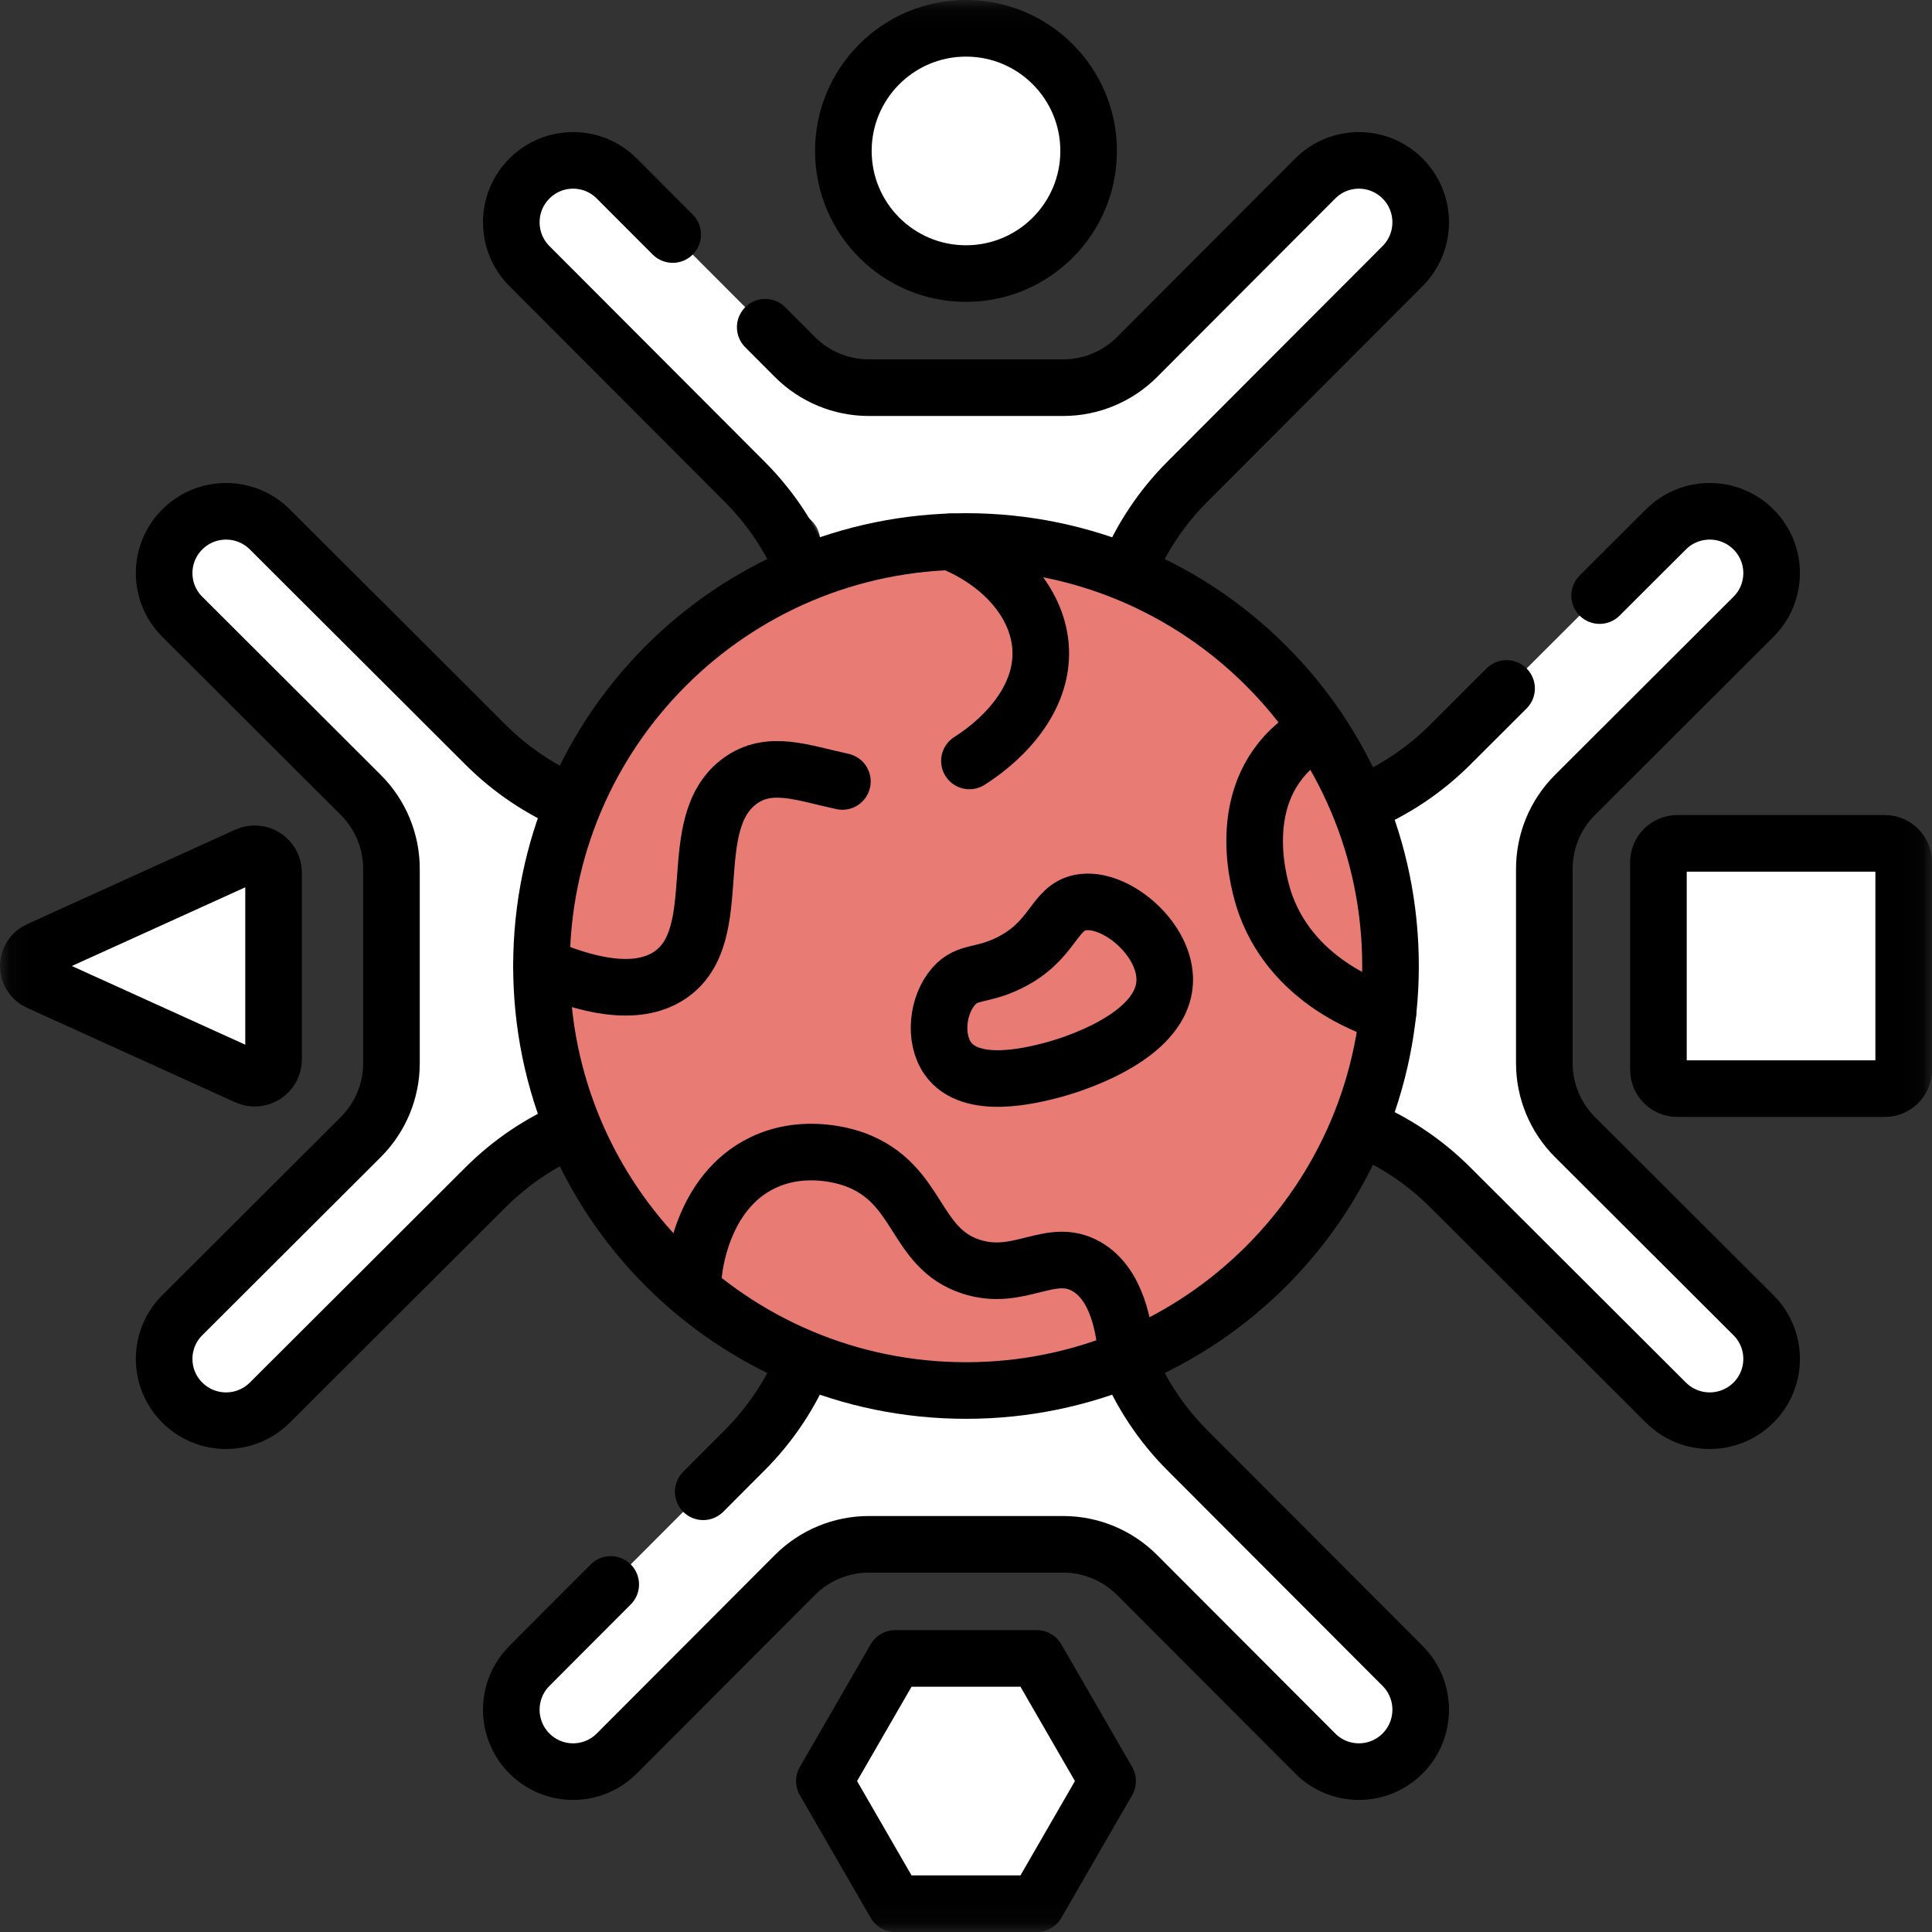
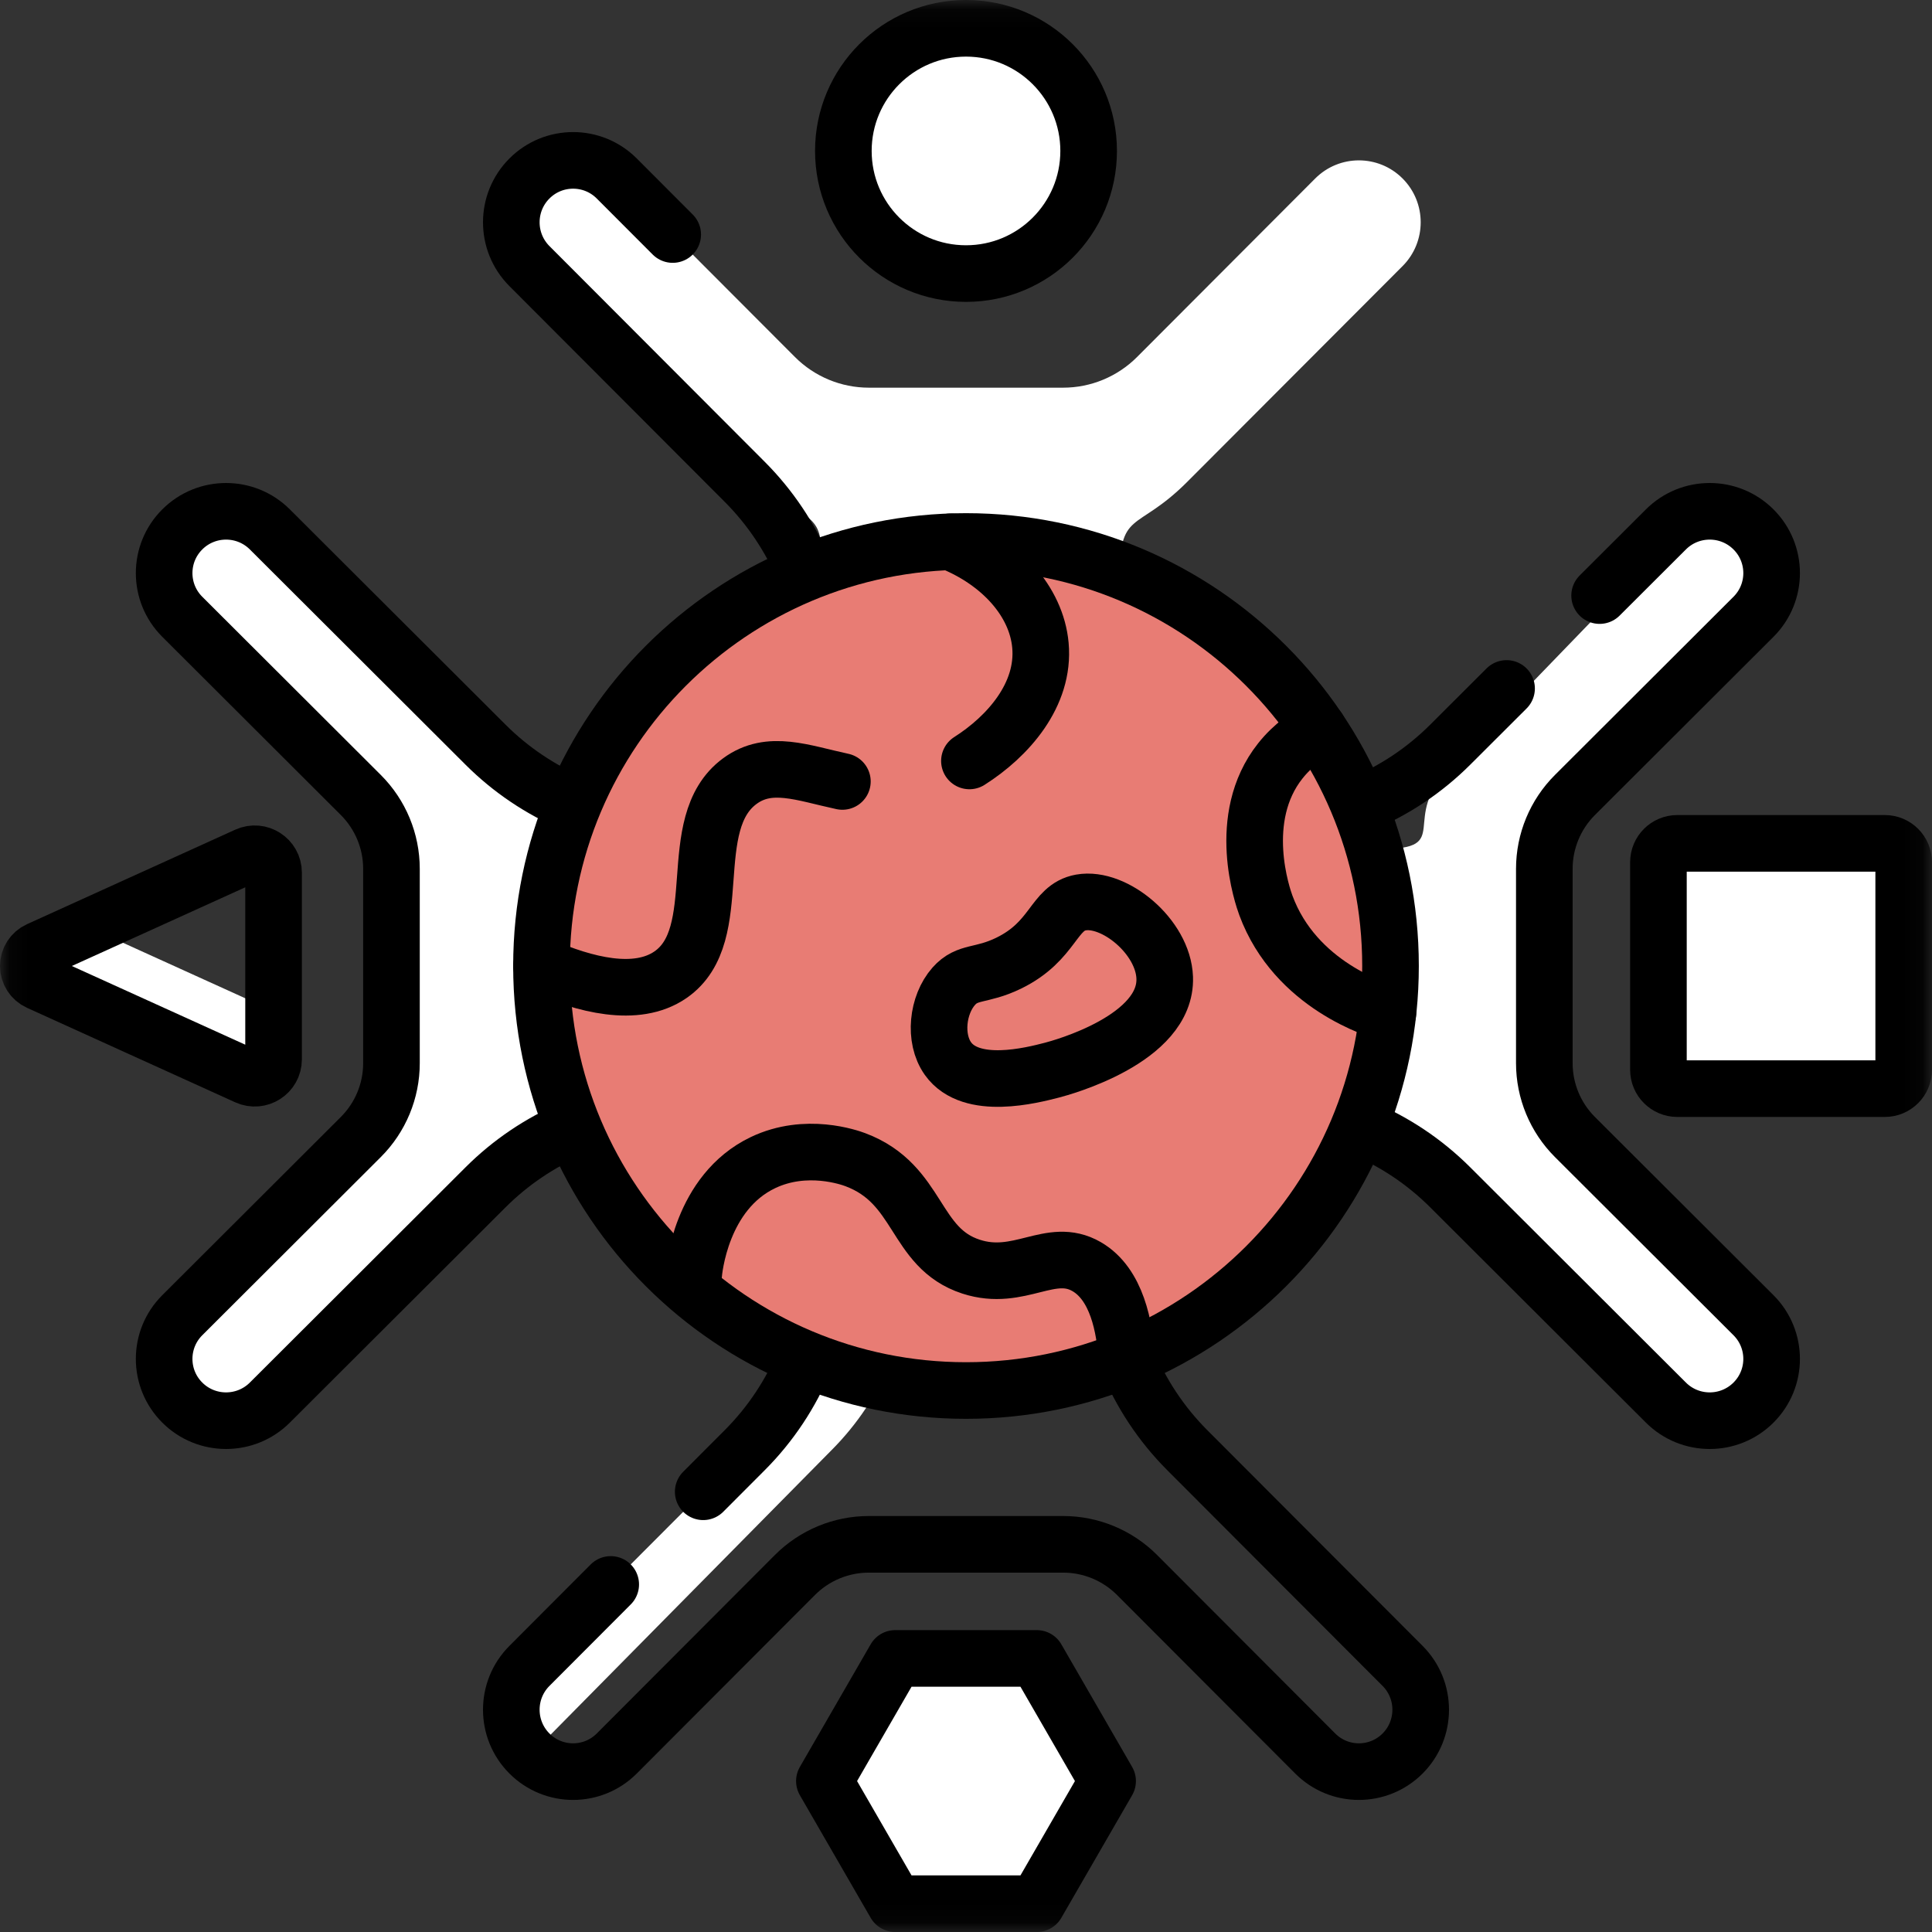
<svg xmlns="http://www.w3.org/2000/svg" width="100" height="100" viewBox="0 0 100 100" fill="none">
  <rect x="0" y="0" width="100" height="100" fill="#333333" stroke="none" />
  <g clip-path="url(#clip0_2_483)">
    <mask id="mask0_2_483" style="mask-type:luminance" maskUnits="userSpaceOnUse" x="0" y="0" width="100" height="100">
      <path d="M99.902 99.902V0.098H0.098V99.902H99.902Z" fill="white" stroke="white" stroke-width="0.195" />
    </mask>
    <g mask="url(#mask0_2_483)">
      <path d="M56.348 7.813C56.348 4.307 53.506 1.465 50 1.465C48.904 1.465 47.874 1.742 46.974 2.231C46.974 2.231 45.564 3.524 44.999 4.337C44.285 5.364 44.053 6.518 44.053 7.864C44.053 11.37 46.494 13.586 50 13.586C52.406 13.586 55.575 10.849 55.575 10.849C56.068 9.947 56.348 8.912 56.348 7.813Z" fill="white" />
      <path d="M55.576 10.849C54.499 12.822 52.406 14.16 50 14.16C46.495 14.16 43.653 11.318 43.653 7.812C43.653 5.406 45.001 3.308 46.974 2.231C46.481 3.133 46.192 4.173 46.192 5.273C46.192 8.779 49.034 11.621 52.539 11.621C53.639 11.621 54.673 11.342 55.576 10.849Z" fill="white" />
      <path d="M72.598 9.239C71.349 7.988 69.324 7.988 68.075 9.239L58.853 18.48C57.839 19.495 56.464 20.066 55.03 20.066H44.97C43.536 20.066 42.161 19.495 41.147 18.48L31.925 9.239C30.699 8.011 28.724 7.988 27.471 9.172L27.628 9.543C26.379 10.795 26.922 12.524 28.171 13.776L39.72 24.939C42.399 27.623 42.554 26.307 42.554 30.102L50.757 28.491L57.935 30.102C57.935 26.307 58.774 27.623 61.453 24.939L72.598 13.772C73.847 12.52 73.847 10.491 72.598 9.239Z" fill="white" />
      <path d="M90.76 72.598C92.012 71.349 92.012 69.324 90.76 68.075L81.52 58.853C80.504 57.839 79.934 56.464 79.934 55.03V44.97C79.934 43.536 80.504 42.161 81.52 41.147L90.76 31.925C91.989 30.699 92.012 28.725 90.828 27.471L90.457 27.628C89.205 26.379 87.476 26.922 86.224 28.171L75.061 39.72C72.377 42.399 75.28 43.945 71.484 43.945L70.166 58.154C73.962 58.154 72.377 58.774 75.061 61.453L86.228 72.598C87.48 73.847 89.509 73.847 90.76 72.598Z" fill="white" />
-       <path d="M64.941 47.223V42.73C68.736 42.73 72.377 41.227 75.061 38.547L86.228 27.402C86.856 26.777 87.676 26.465 88.494 26.465C89.314 26.465 90.135 26.777 90.76 27.402C90.783 27.426 90.806 27.448 90.828 27.471L75.061 43.039C72.377 45.719 68.736 47.223 64.941 47.223Z" fill="white" />
-       <path d="M72.598 90.76C71.349 92.012 69.324 92.012 68.075 90.76L58.853 81.52C57.839 80.504 56.464 79.934 55.03 79.934H44.97C43.536 79.934 42.161 80.504 41.147 81.52L31.925 90.76C30.699 91.989 28.724 92.012 27.471 90.828L27.628 90.457C26.379 89.205 26.922 87.476 28.171 86.224L39.72 75.061C42.399 72.377 43.43 68.737 43.43 64.941H57.27C57.27 68.737 58.774 72.377 61.453 75.061L72.598 86.228C73.847 87.48 73.847 89.509 72.598 90.76Z" fill="white" />
      <path d="M47.223 64.941H42.73C42.73 68.736 41.227 72.377 38.547 75.061L27.402 86.228C26.777 86.855 26.465 87.676 26.465 88.494C26.465 89.314 26.777 90.135 27.402 90.76C27.426 90.783 27.448 90.806 27.471 90.828L43.039 75.061C45.719 72.377 47.223 68.736 47.223 64.941Z" fill="white" />
      <path d="M9.239 27.402C7.988 28.651 7.988 30.676 9.239 31.925L18.48 41.147C19.495 42.161 20.066 43.536 20.066 44.97V55.03C20.066 56.464 19.495 57.839 18.48 58.853L9.239 68.075C8.011 69.301 7.988 71.275 9.172 72.529L9.543 72.371C10.795 73.621 12.524 73.078 13.776 71.829L24.939 60.28C27.623 57.601 26.087 58.853 29.883 58.853L27.686 50.171L29.883 41.528C26.087 41.528 27.623 41.226 24.939 38.547L13.772 27.402C12.52 26.152 10.491 26.152 9.239 27.402Z" fill="white" />
      <path d="M87.567 55.668L96.763 55.652C97.302 55.652 97.739 55.214 97.739 54.675L98.535 53.223V44.629C98.535 44.09 98.098 43.652 97.559 43.652H88.965L87.242 43.991C86.703 43.991 86.266 44.428 86.266 44.967L86.59 54.692C86.59 55.231 87.027 55.668 87.567 55.668Z" fill="white" />
      <path d="M98.535 53.223V55.371C98.535 55.91 98.098 56.348 97.559 56.348H86.816C86.277 56.348 85.84 55.91 85.84 55.371V44.629C85.84 44.09 86.277 43.652 86.816 43.652H88.965V52.832C88.965 53.048 89.14 53.223 89.356 53.223H98.535Z" fill="white" />
-       <path d="M12.78 44.279L4.594 47.994L2.689 49.071C2.364 49.218 1.957 49.581 1.957 49.938C1.957 50.294 2.364 50.58 2.689 50.727L12.662 55.124C13.309 55.417 14.042 54.944 14.042 54.234L14.16 52.336V45.168C14.16 44.458 13.427 43.985 12.78 44.279Z" fill="white" />
      <path d="M14.16 52.336V54.832C14.16 55.543 13.426 56.016 12.779 55.721L1.998 50.828C1.836 50.754 1.703 50.637 1.609 50.492C1.518 50.348 1.465 50.18 1.465 50C1.465 49.642 1.674 49.32 1.998 49.172L4.594 47.994L14.16 52.336Z" fill="white" />
      <path d="M53.327 85.84H46.674C46.464 85.84 46.271 85.952 46.166 86.133L45.46 87.356L43.181 91.992C43.076 92.174 43.076 92.397 43.181 92.578L46.463 97.808C46.568 97.989 46.761 98.101 46.971 98.101L53.229 98.282C53.438 98.282 53.632 98.17 53.736 97.989L55.001 96.221L57.16 92.481C57.265 92.299 57.265 92.076 57.16 91.895L53.834 86.133C53.729 85.952 53.536 85.84 53.327 85.84Z" fill="white" />
      <path d="M55 96.221L53.834 98.242C53.728 98.424 53.535 98.535 53.326 98.535H46.674C46.465 98.535 46.272 98.424 46.166 98.242L42.84 92.481C42.734 92.299 42.734 92.076 42.84 91.894L45.46 87.356C45.222 88.069 45.092 88.832 45.092 89.627C45.092 93.574 48.293 96.775 52.24 96.775C53.219 96.775 54.152 96.578 55 96.221Z" fill="white" />
      <path d="M52.207 49.855C54.563 48.707 54.51 46.972 55.947 46.713C57.679 46.401 60.208 48.48 60.285 50.603C60.401 53.785 54.938 55.264 54.451 55.39C53.409 55.659 50.261 56.474 49.065 54.791C48.323 53.748 48.519 52.008 49.364 51.051C50.083 50.238 50.773 50.553 52.207 49.855Z" fill="white" />
      <path d="M58.287 70.356L49.813 70.849L35.859 66.816L35.901 66.012C35.918 65.768 36.273 61.713 39.49 60.178C41.729 59.109 43.979 59.914 44.277 60.027C47.643 61.291 47.277 64.592 50.262 65.562C52.773 66.381 54.377 64.481 56.246 65.562C57.672 66.391 58.137 68.705 58.287 70.356Z" fill="white" />
      <path d="M58.287 70.356C58.277 70.36 58.27 70.363 58.26 70.367C55.709 71.402 52.922 71.973 50 71.973C44.617 71.973 39.686 70.037 35.863 66.818C35.861 66.818 35.861 66.818 35.859 66.816L35.901 66.012C35.914 65.812 36.154 63.076 37.99 61.242C41.992 65.445 47.643 68.066 53.906 68.066C55.225 68.066 56.516 67.951 57.77 67.727C58.066 68.596 58.213 69.555 58.287 70.356Z" fill="white" />
      <path d="M71.973 50C71.973 50.824 71.929 51.637 71.839 52.436C71.335 52.295 67.055 51.018 65.522 46.863C65.367 46.447 63.922 42.342 66.269 39.383C66.939 38.537 67.717 38.041 68.25 37.76C70.602 41.258 71.973 45.469 71.973 50Z" fill="white" />
      <path d="M56.348 7.812C56.348 4.307 53.506 1.465 50 1.465C46.494 1.465 43.652 4.307 43.652 7.812C43.652 11.318 46.494 14.16 50 14.16C53.506 14.16 56.348 11.318 56.348 7.812Z" stroke="black" stroke-width="2.93" stroke-miterlimit="10" stroke-linecap="round" stroke-linejoin="round" />
      <path d="M34.819 12.139L31.925 9.24C30.676 7.988 28.651 7.988 27.402 9.24C26.153 10.491 26.153 12.52 27.402 13.772L38.547 24.939C39.868 26.263 40.904 27.819 41.614 29.511" stroke="black" stroke-width="2.93" stroke-miterlimit="10" stroke-linecap="round" stroke-linejoin="round" />
-       <path d="M58.357 29.582C59.068 27.862 60.114 26.281 61.453 24.939L72.598 13.772C73.847 12.52 73.847 10.491 72.598 9.24C71.349 7.988 69.324 7.988 68.075 9.24L58.853 18.48C57.839 19.495 56.464 20.066 55.03 20.066H44.97C43.536 20.066 42.161 19.495 41.147 18.48L39.608 16.937" stroke="black" stroke-width="2.93" stroke-miterlimit="10" stroke-linecap="round" stroke-linejoin="round" />
      <path d="M31.611 82.01L27.402 86.228C26.153 87.48 26.153 89.509 27.402 90.76C28.651 92.012 30.676 92.012 31.925 90.76L41.147 81.52C42.161 80.505 43.536 79.934 44.97 79.934H55.03C56.464 79.934 57.839 80.505 58.853 81.52L68.075 90.76C69.324 92.012 71.349 92.012 72.599 90.76C73.847 89.509 73.847 87.48 72.599 86.228L61.453 75.061C60.101 73.706 59.048 72.108 58.337 70.37" stroke="black" stroke-width="2.93" stroke-miterlimit="10" stroke-linecap="round" stroke-linejoin="round" />
      <path d="M41.658 70.382C40.947 72.116 39.896 73.71 38.547 75.061L36.398 77.214" stroke="black" stroke-width="2.93" stroke-miterlimit="10" stroke-linecap="round" stroke-linejoin="round" />
      <path d="M77.98 35.634L75.061 38.547C73.722 39.884 72.144 40.928 70.428 41.639" stroke="black" stroke-width="2.93" stroke-miterlimit="10" stroke-linecap="round" stroke-linejoin="round" />
      <path d="M70.405 58.351C72.13 59.062 73.716 60.11 75.061 61.453L86.228 72.598C87.48 73.847 89.509 73.847 90.76 72.598C92.012 71.349 92.012 69.324 90.76 68.075L81.52 58.853C80.504 57.839 79.934 56.464 79.934 55.03V44.97C79.934 43.536 80.504 42.161 81.52 41.147L90.76 31.925C92.012 30.676 92.012 28.651 90.76 27.402C89.509 26.153 87.48 26.153 86.228 27.402L82.796 30.827" stroke="black" stroke-width="2.93" stroke-miterlimit="10" stroke-linecap="round" stroke-linejoin="round" />
      <path d="M86.816 56.348H97.559C98.098 56.348 98.535 55.91 98.535 55.371V44.629C98.535 44.09 98.098 43.652 97.559 43.652H86.816C86.277 43.652 85.84 44.09 85.84 44.629V55.371C85.84 55.91 86.277 56.348 86.816 56.348Z" stroke="black" stroke-width="2.93" stroke-miterlimit="10" stroke-linecap="round" stroke-linejoin="round" />
      <path d="M29.633 41.583C27.969 40.874 26.439 39.849 25.134 38.547L13.967 27.402C12.716 26.153 10.686 26.153 9.435 27.402C8.183 28.651 8.183 30.676 9.435 31.925L18.675 41.147C19.691 42.161 20.262 43.536 20.262 44.97V55.03C20.262 56.464 19.691 57.839 18.675 58.853L9.435 68.075C8.183 69.324 8.183 71.349 9.435 72.598C10.686 73.847 12.716 73.847 13.967 72.598L25.134 61.453C26.431 60.159 27.95 59.139 29.602 58.43" stroke="black" stroke-width="2.93" stroke-miterlimit="10" stroke-linecap="round" stroke-linejoin="round" />
      <path d="M12.78 44.279L1.998 49.172C1.674 49.319 1.465 49.643 1.465 50C1.465 50.357 1.674 50.681 1.998 50.828L12.78 55.721C13.427 56.014 14.16 55.542 14.16 54.832V45.168C14.16 44.458 13.427 43.985 12.78 44.279Z" stroke="black" stroke-width="2.93" stroke-miterlimit="10" stroke-linecap="round" stroke-linejoin="round" />
      <path d="M53.665 85.84H46.335L42.67 92.188L46.335 98.535H53.665L57.33 92.188L53.665 85.84Z" stroke="black" stroke-width="2.93" stroke-miterlimit="10" stroke-linecap="round" stroke-linejoin="round" />
      <path d="M71.973 50C71.973 37.865 62.135 28.027 50 28.027C37.865 28.027 28.027 37.865 28.027 50C28.027 62.135 37.865 71.973 50 71.973C62.135 71.973 71.973 62.135 71.973 50Z" fill="#E87C74" stroke="black" stroke-width="2.93" stroke-miterlimit="10" stroke-linecap="round" stroke-linejoin="round" />
      <path d="M43.602 40.448C41.549 40.009 39.831 39.301 38.294 40.43C35.289 42.635 37.719 48.373 34.703 50.453C32.928 51.677 30.246 50.958 28.027 50" stroke="black" stroke-width="2.93" stroke-miterlimit="10" stroke-linecap="round" stroke-linejoin="round" />
      <path d="M49.193 28.044C51.797 29.087 53.645 31.126 53.852 33.398C54.087 35.971 52.153 38.132 50.177 39.386" stroke="black" stroke-width="2.93" stroke-miterlimit="10" stroke-linecap="round" stroke-linejoin="round" />
      <path d="M52.207 49.855C54.563 48.707 54.51 46.972 55.947 46.713C57.679 46.401 60.208 48.48 60.285 50.603C60.401 53.785 54.938 55.264 54.451 55.39C53.409 55.659 50.261 56.474 49.065 54.791C48.323 53.748 48.519 52.008 49.364 51.051C50.083 50.238 50.773 50.553 52.207 49.855Z" stroke="black" stroke-width="2.93" stroke-miterlimit="10" stroke-linecap="round" stroke-linejoin="round" />
      <path d="M35.9 66.011C35.918 65.767 36.273 61.713 39.491 60.177C41.729 59.109 43.978 59.915 44.278 60.027C47.643 61.292 47.277 64.591 50.262 65.562C52.774 66.38 54.378 64.48 56.246 65.562C57.811 66.47 58.216 68.691 58.325 70.339" stroke="black" stroke-width="2.93" stroke-miterlimit="10" stroke-linecap="round" stroke-linejoin="round" />
      <path d="M68.25 37.76C67.718 38.041 66.939 38.538 66.269 39.383C63.921 42.341 65.368 46.448 65.521 46.862C67.056 51.017 71.334 52.294 71.838 52.436" stroke="black" stroke-width="2.93" stroke-miterlimit="10" stroke-linecap="round" stroke-linejoin="round" />
    </g>
  </g>
  <defs>
    <clipPath id="clip0_2_483">
      <rect width="100" height="100" fill="white" />
    </clipPath>
  </defs>
</svg>